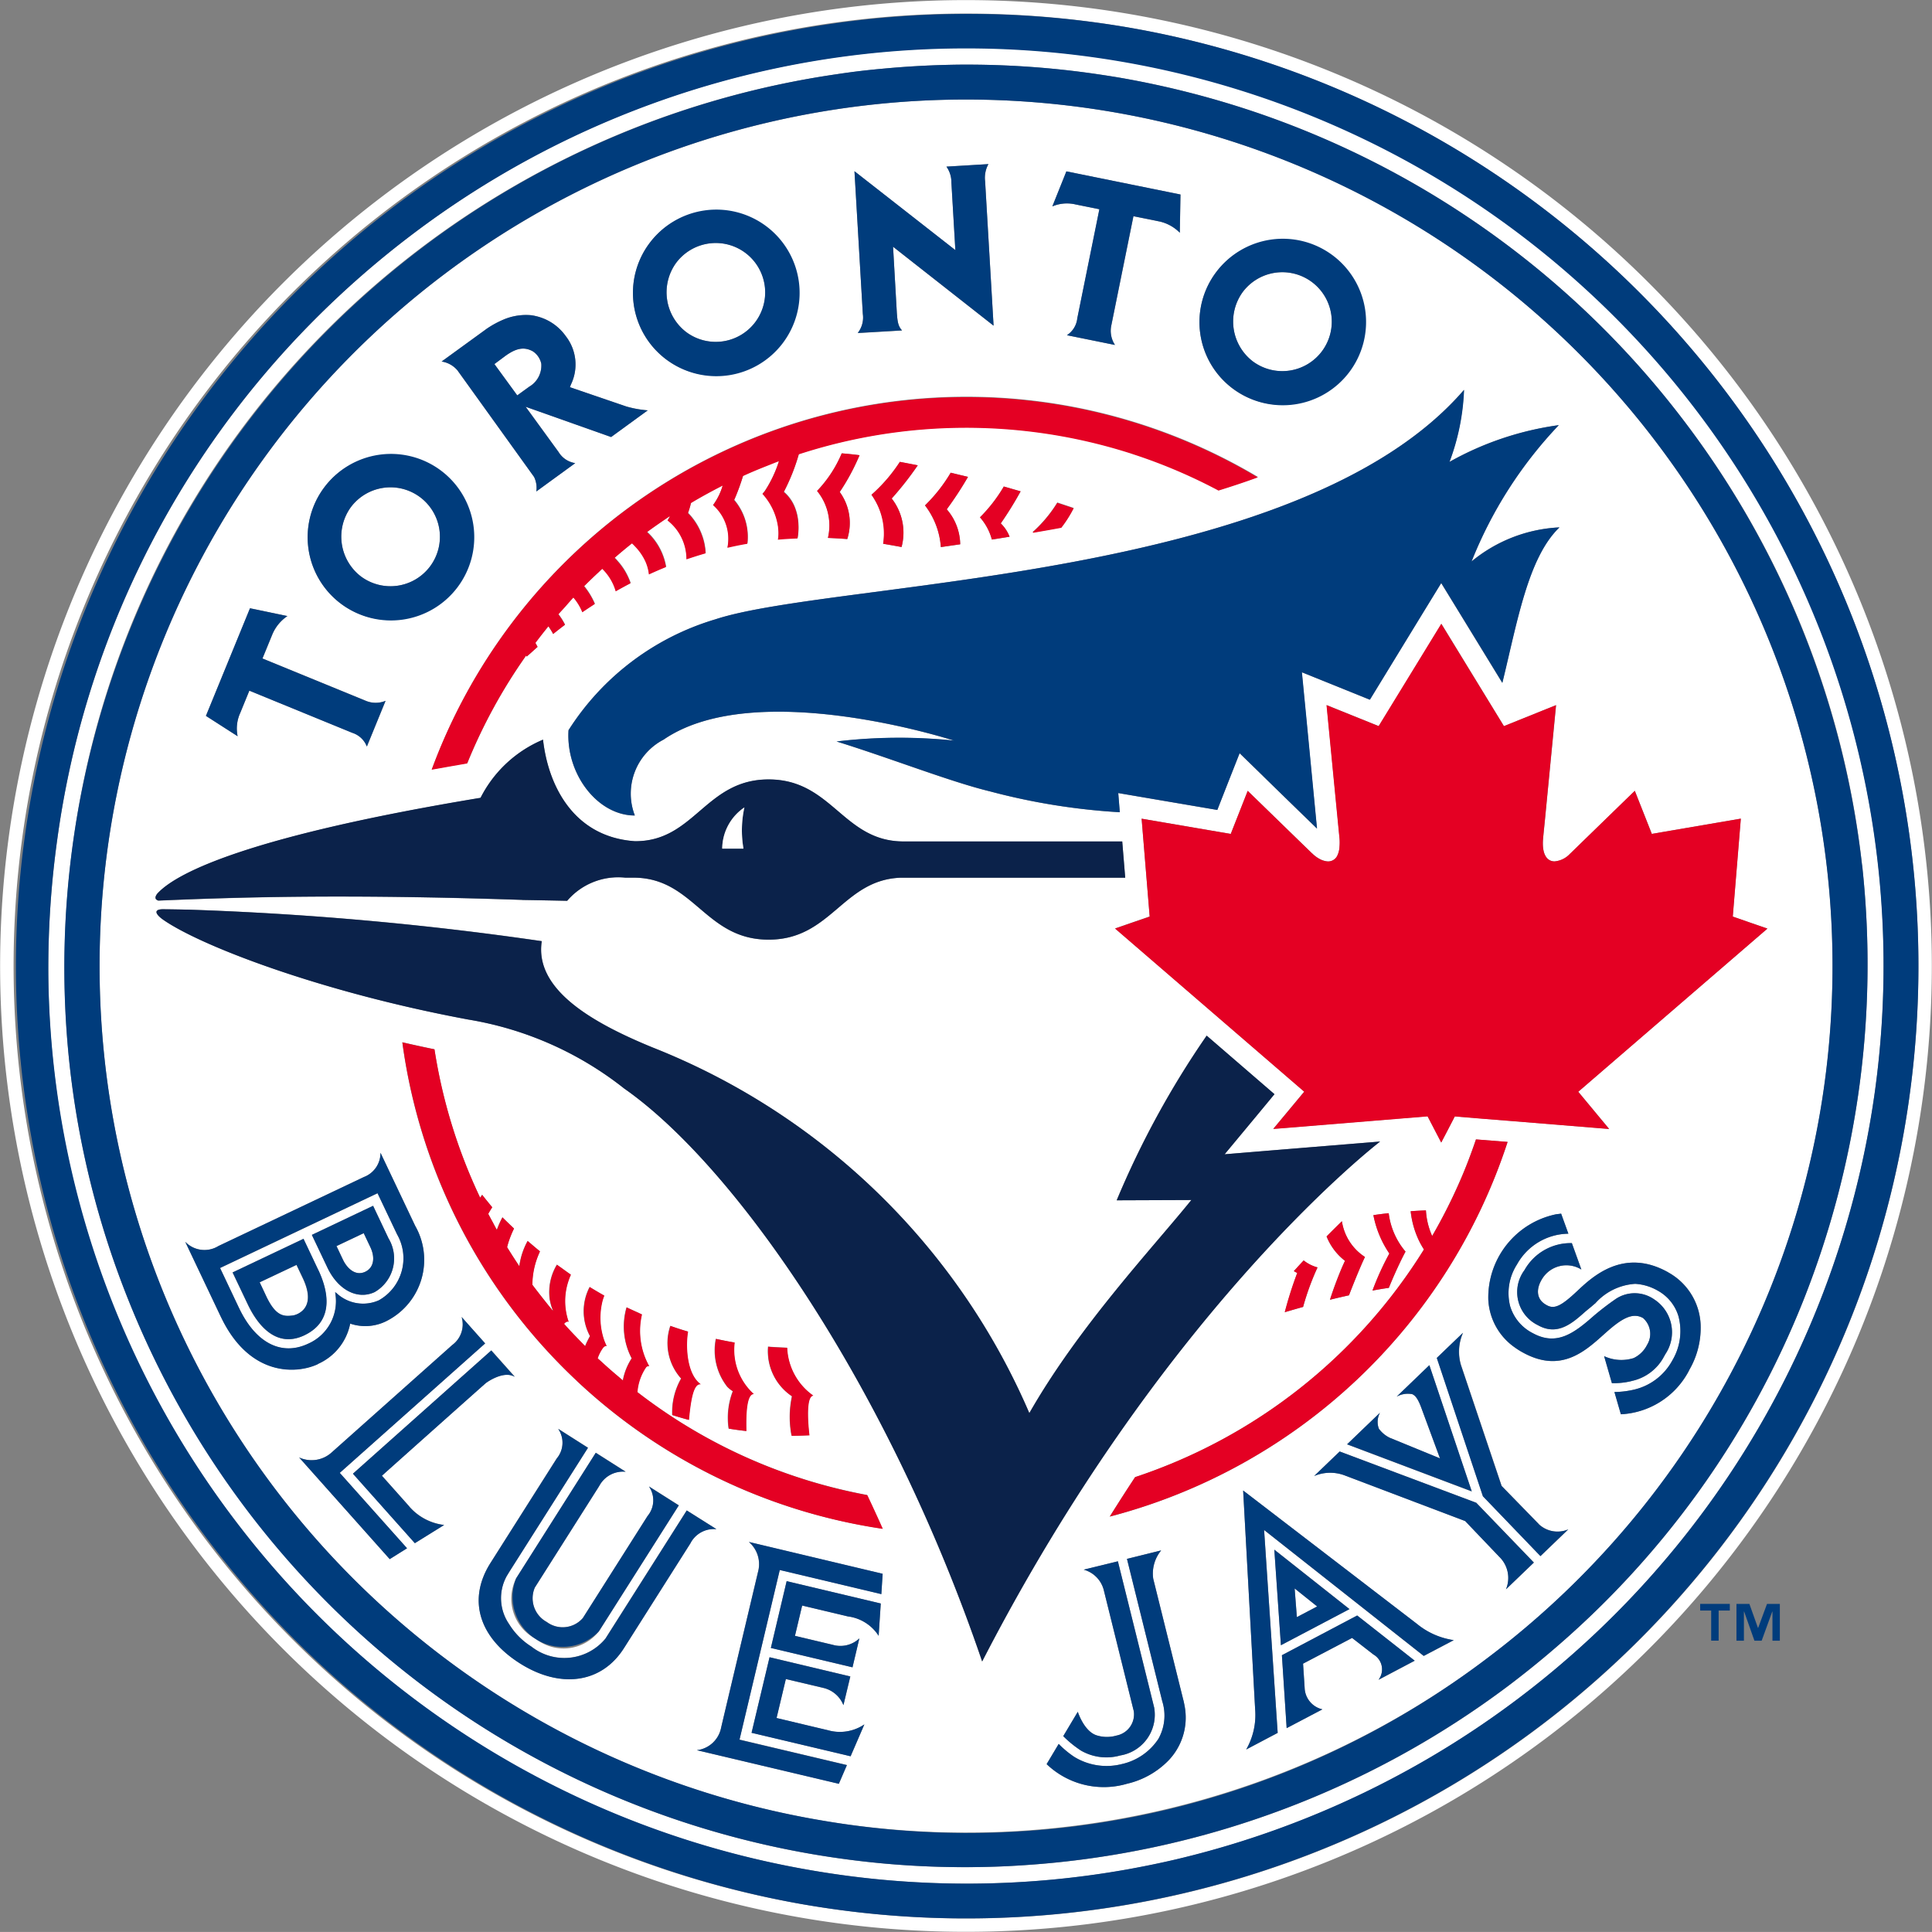
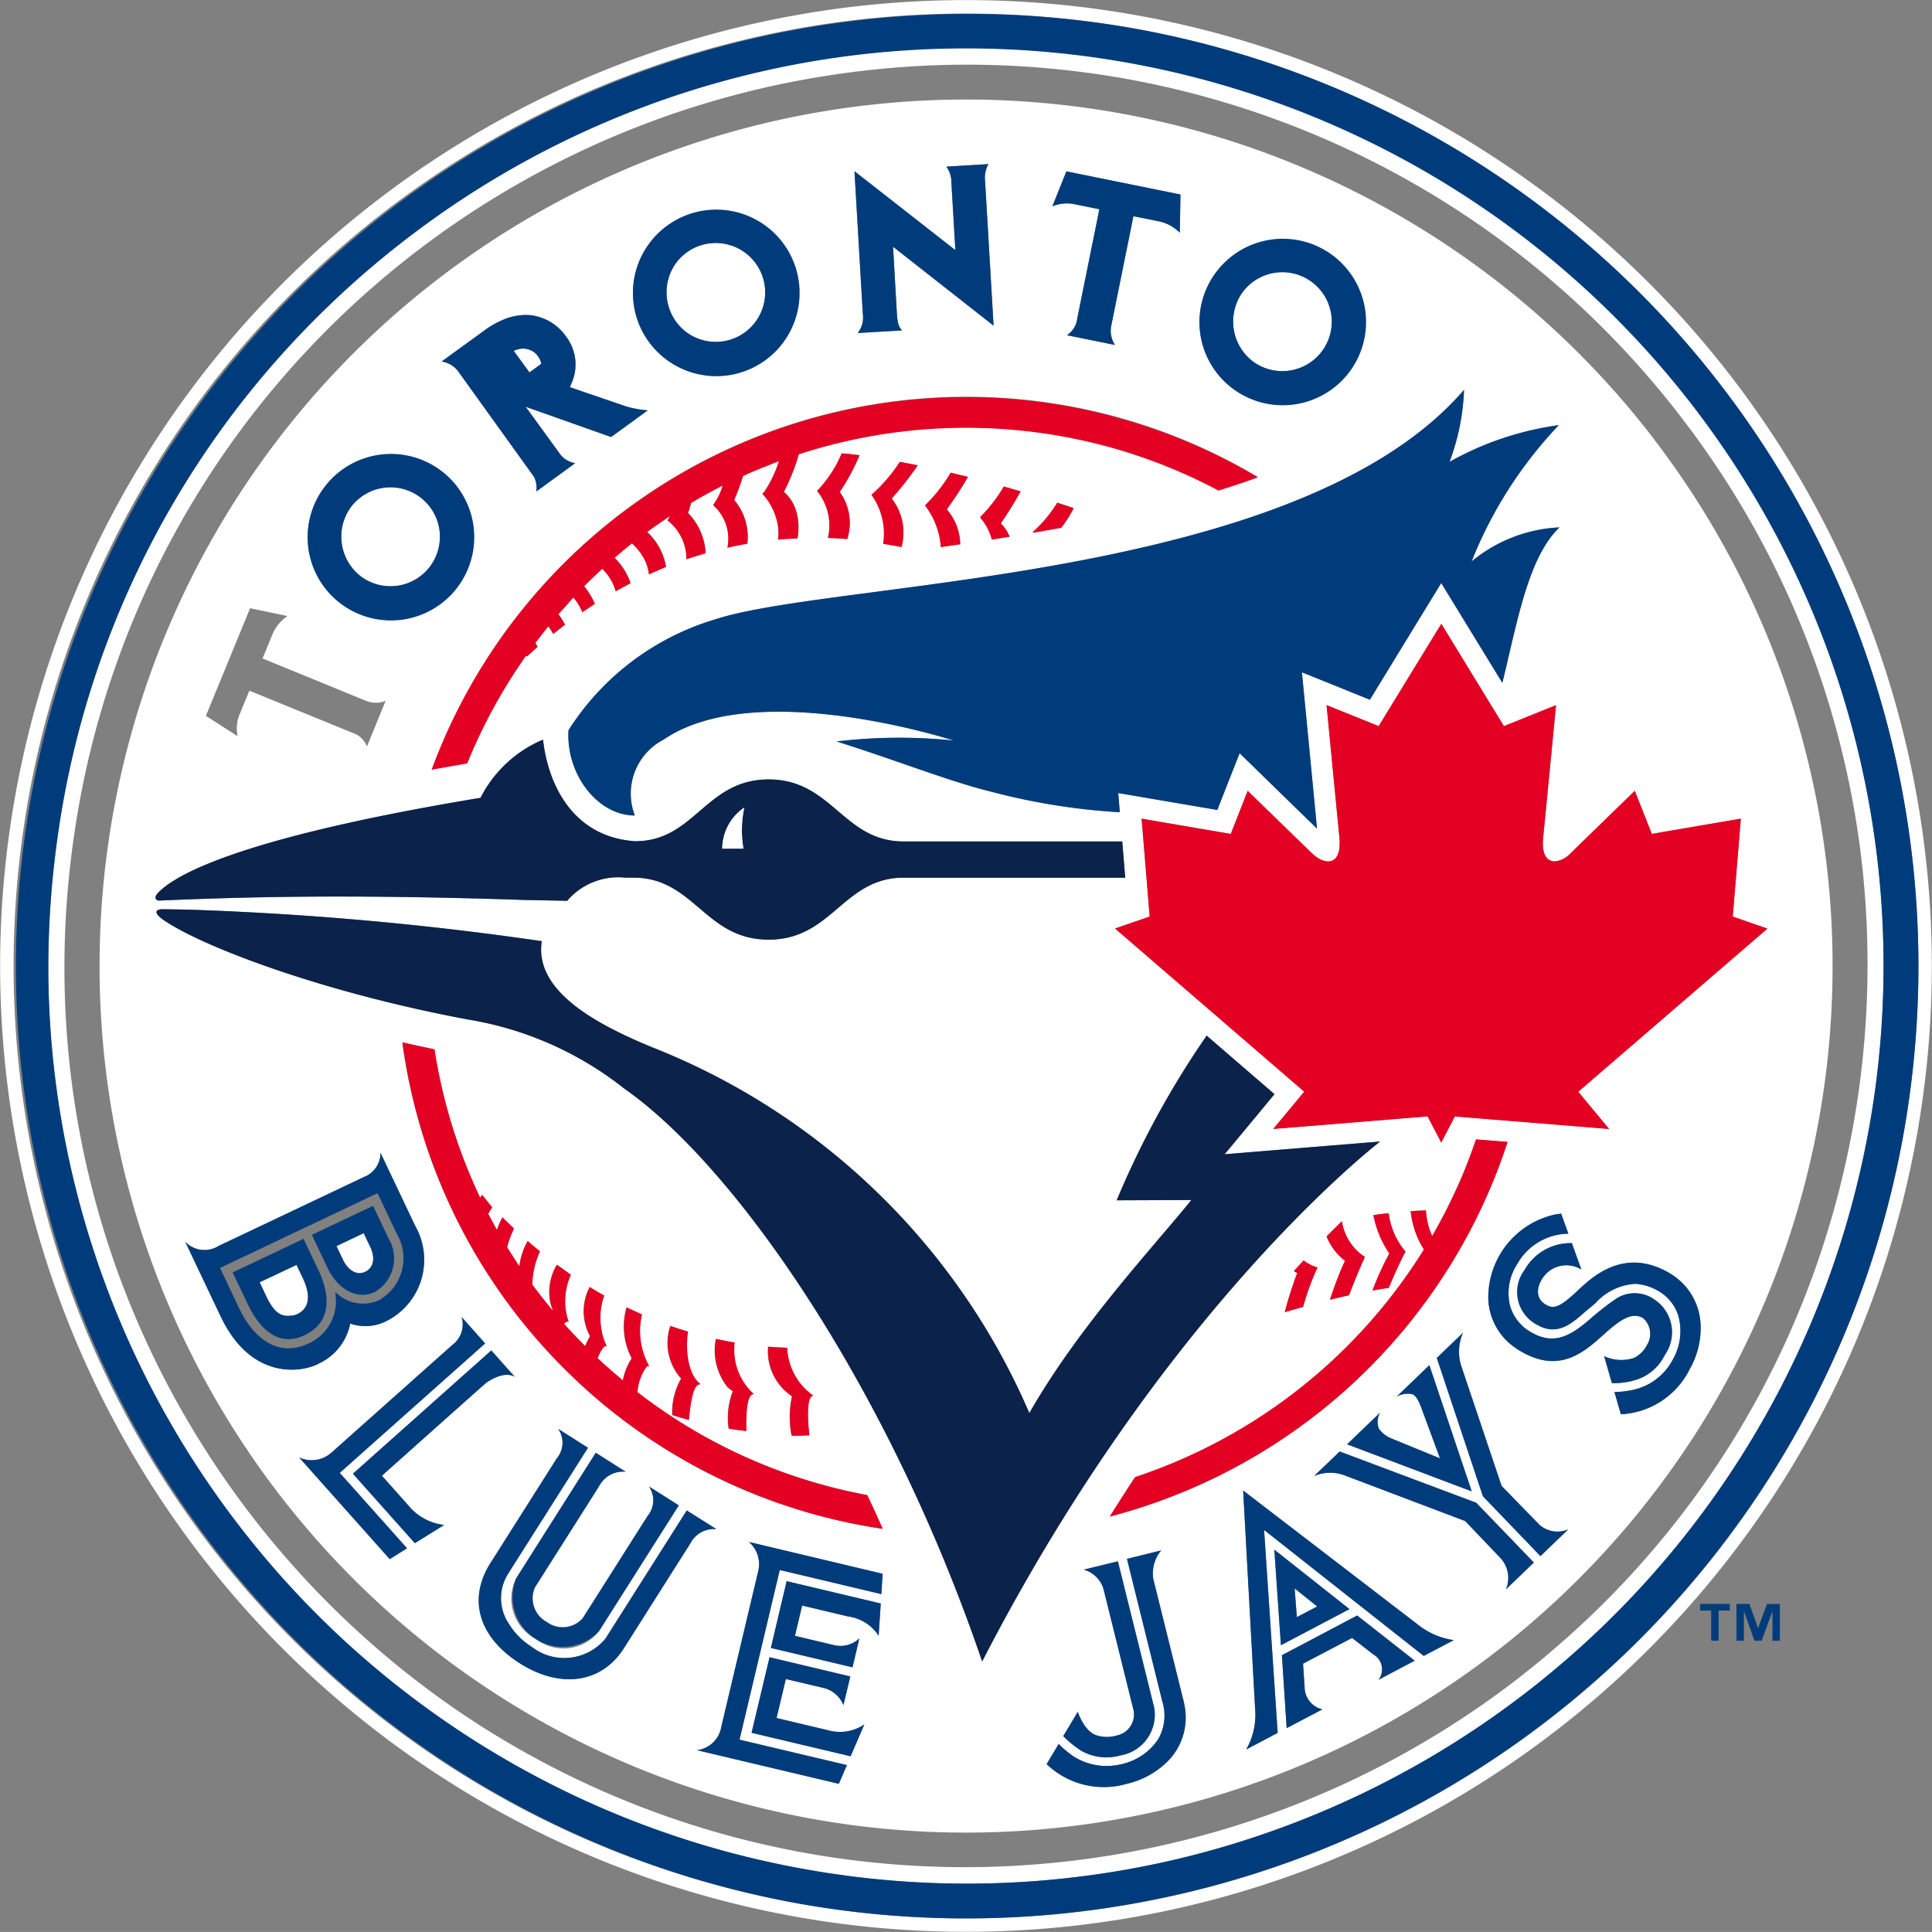
<svg xmlns="http://www.w3.org/2000/svg" width="93.013" height="93.01" viewBox="0 0 93.013 93.01">
  <rect x="0" y="0" width="93.013" height="93.01" fill="#808080" stroke="none" />
  <defs>
    <clipPath id="clip-path">
      <rect id="Rectangle_670" data-name="Rectangle 670" width="93.013" height="93.009" fill="none" />
    </clipPath>
  </defs>
  <g id="Group_829" data-name="Group 829" transform="translate(0 -0.003)">
    <g id="Group_828" data-name="Group 828" transform="translate(0 0.003)" clip-path="url(#clip-path)">
      <path id="Path_2678" data-name="Path 2678" d="M83.62,18.492A46.5,46.5,0,1,0,38.574,92.324h0A46.5,46.5,0,0,0,83.62,18.492m8.3,34.356a45.821,45.821,0,0,1-53.23,38.838h-.005A45.852,45.852,0,1,1,91.918,52.848" transform="translate(0 -0.001)" fill="#fff" />
      <path id="Path_2679" data-name="Path 2679" d="M132.261,33.3a2.382,2.382,0,1,0-.495-3.331,2.414,2.414,0,0,0,.495,3.331" transform="translate(-71.944 -15.898)" fill="#fff" />
      <path id="Path_2680" data-name="Path 2680" d="M37.292,56.206a2.381,2.381,0,1,0-.494-3.331,2.413,2.413,0,0,0,.494,3.331" transform="translate(-19.912 -28.451)" fill="#fff" />
      <path id="Path_2681" data-name="Path 2681" d="M71.938,30.186a2.38,2.38,0,1,0-.494-3.329,2.406,2.406,0,0,0,.494,3.329" transform="translate(-38.894 -14.197)" fill="#fff" />
      <path id="Path_2682" data-name="Path 2682" d="M37.217,133.174c.418-.2.485-.684.245-1.187l-.319-.671-1.311.622.318.669c.153.327.553.811,1.067.567" transform="translate(-19.632 -71.949)" fill="#fff" />
      <path id="Path_2683" data-name="Path 2683" d="M137.867,169.152l.108,1.381.977-.514Z" transform="translate(-75.537 -92.679)" fill="#fff" />
      <path id="Path_2684" data-name="Path 2684" d="M85.593,27.155c-.681-.91-1.4-1.784-2.149-2.623-.013-.014-.03-.032-.052-.058A41.718,41.718,0,1,0,45.181,93.4l0,0A41.716,41.716,0,0,0,85.593,27.155m-9.323-2.6a11.046,11.046,0,0,1-.7,3.467,14.889,14.889,0,0,1,5.263-1.769,20.522,20.522,0,0,0-4.2,6.562,7.188,7.188,0,0,1,4.233-1.641c-1.51,1.443-2.029,4.551-2.75,7.487l-2.068-3.381-.874-1.425-.873,1.425-2.561,4.193-1.708-.693-1.567-.63.163,1.68c.007.047.408,4.206.567,5.845-.9-.872-2.605-2.532-2.624-2.553l-1.1-1.074-.565,1.432-.509,1.3-3.47-.592-1.3-.222.076.924a31.343,31.343,0,0,1-6.257-1.006c-1.913-.463-4.735-1.578-7.376-2.4a25.627,25.627,0,0,1,5.648-.041s-9.53-3.1-13.975-.049a2.931,2.931,0,0,0-1.386,3.656c-1.8,0-3.325-2.006-3.193-4.108a12.655,12.655,0,0,1,7.07-5.339C46,33.71,68.282,33.828,76.27,24.556M32.991,35.864c-.192.145-.382.292-.568.442a2.312,2.312,0,0,0-.129-.222c-.032-.05-.063-.1-.1-.149-.213.263-.424.53-.626.8.024.039.043.08.067.121.012.023.027.045.038.071-.129.113-.255.23-.382.343-.047.042-.1.083-.141.123a.3.3,0,0,1-.018-.029c0-.008-.006-.013-.008-.019a25.875,25.875,0,0,0-2.83,5.176c-.584.1-1.15.2-1.707.3a27.427,27.427,0,0,1,39.77-14.073c-.617.225-1.247.434-1.89.634a25.739,25.739,0,0,0-4.115-1.75c-.044-.014-.088-.03-.134-.044l-.072-.024a26.059,26.059,0,0,0-15.887.072v0h0a9.561,9.561,0,0,1-.723,1.819v0a1.876,1.876,0,0,1,.533.752,2.4,2.4,0,0,1,.16.685,2.9,2.9,0,0,1-.033.793c-.028,0-.056,0-.085,0-.288.012-.573.031-.856.057a1.823,1.823,0,0,0,.008-.557v0c0-.014,0-.026,0-.037a2.971,2.971,0,0,0-.754-1.607,1.29,1.29,0,0,0,.107-.124,5.692,5.692,0,0,0,.687-1.449c-.144.051-.285.11-.43.166-.435.17-.87.352-1.3.546a10.334,10.334,0,0,1-.381,1.052.449.449,0,0,1-.023.055c-.009.016-.017.037-.026.053a2.745,2.745,0,0,1,.637,2.1c-.321.053-.639.119-.953.191l0-.015.007-.035a2.164,2.164,0,0,0-.7-2,2.978,2.978,0,0,0,.463-.939h0c-.517.263-1.028.542-1.527.84-.012.045-.025.087-.034.127a3.4,3.4,0,0,1-.114.36l0,0h0a2.114,2.114,0,0,1,.167.184,2.955,2.955,0,0,1,.5.865,2.869,2.869,0,0,1,.181.885c-.309.09-.617.184-.919.289a2.362,2.362,0,0,0-.911-1.874,1.105,1.105,0,0,0,.118-.207c-.192.127-.383.258-.571.389s-.359.252-.535.381l0,0a2.971,2.971,0,0,1,.857,1.415c.023.089.045.18.059.268-.012,0-.023.009-.034.014q-.381.154-.756.326l-.031.014c0-.032-.009-.063-.014-.1a2.085,2.085,0,0,0-.19-.6,2.585,2.585,0,0,0-.375-.547,3.175,3.175,0,0,0-.235-.244c-.286.224-.564.456-.843.7.065.062.123.132.183.2a3.078,3.078,0,0,1,.31.426,3.219,3.219,0,0,1,.276.591c-.24.129-.48.258-.713.389a2.448,2.448,0,0,0-.647-1.081c-.062.057-.119.11-.178.166-.235.219-.468.444-.7.675.052.063.1.129.152.2a3.566,3.566,0,0,1,.363.651c-.034.023-.066.046-.1.065-.167.112-.335.221-.5.334a2.652,2.652,0,0,0-.432-.71s0,0,0,0,0,0-.005,0c-.136.148-.269.3-.4.452-.107.122-.219.236-.321.36a2.951,2.951,0,0,1,.317.5m24.49-5.607a5.856,5.856,0,0,1-.594.937c-.452.085-.9.163-1.353.241a.218.218,0,0,1-.021-.032c.1-.081.2-.179.307-.289a6.533,6.533,0,0,0,.873-1.119c.265.088.531.175.788.263M54.4,31.624c-.286.048-.568.094-.853.136a2.657,2.657,0,0,0-.573-1.068,7.274,7.274,0,0,0,1.147-1.485c.272.077.544.157.809.233a16.728,16.728,0,0,1-.955,1.543,1.825,1.825,0,0,1,.425.641m-2.379.365-.932.135a3.707,3.707,0,0,0-.763-2.006,7.634,7.634,0,0,0,1.239-1.576l.83.2a17.039,17.039,0,0,1-1.022,1.562,2.62,2.62,0,0,1,.647,1.683M49.2,32.12c-.3-.054-.592-.105-.887-.157a2.983,2.983,0,0,0-.354-2.025,3.037,3.037,0,0,0-.208-.332,7.706,7.706,0,0,0,1.364-1.583c.287.054.576.112.863.169a15.562,15.562,0,0,1-1.254,1.594A2.668,2.668,0,0,1,49.2,32.12m-2.615-.383c-.317-.024-.624-.042-.93-.055a2.63,2.63,0,0,0-.523-2.262,5.941,5.941,0,0,0,1.187-1.81c.282.023.568.053.857.09a10.4,10.4,0,0,1-.953,1.771,2.533,2.533,0,0,1,.362,2.265M64.337,18.9a3.977,3.977,0,1,1,.8,5.591,4,4,0,0,1-.8-5.591m-7.2-4.864,5.491,1.114-.032,1.841a1.964,1.964,0,0,0-.982-.543l-1.251-.252L59.3,21.443a1.237,1.237,0,0,0,.175.95l-2.313-.468a1.108,1.108,0,0,0,.5-.816l1.063-5.25-1.13-.228a1.808,1.808,0,0,0-1.134.09Zm-5.537.534a1.294,1.294,0,0,0-.239-.762l2.02-.12a1.358,1.358,0,0,0-.159.82l.407,6.959-4.84-3.8.179,3.137,0,.013c.033.426.052.669.255.882l-2.136.123a1.2,1.2,0,0,0,.246-.924l-.4-6.864,4.856,3.8ZM37.062,17.494a3.978,3.978,0,1,1,.8,5.59,4,4,0,0,1-.8-5.59m-7.9,4.164.024-.018a4.567,4.567,0,0,1,.872-.48,2.747,2.747,0,0,1,1.3-.2,2.526,2.526,0,0,1,.762.229l.045.023a2.445,2.445,0,0,1,.864.752,2.215,2.215,0,0,1,.255,2.33l-.052.132,2.711.924a5.258,5.258,0,0,0,1.037.189l-1.763,1.284L31.1,25.364l1.588,2.183a1.131,1.131,0,0,0,.8.532l-1.875,1.363a1.2,1.2,0,0,0-.107-.7L27.84,23.649a1.232,1.232,0,0,0-.788-.46Zm-7.762,7.6a3.979,3.979,0,1,1,.807,5.59,4,4,0,0,1-.807-5.59m-3.565,5.809,1.8.376a2,2,0,0,0-.718.864l-.483,1.178,4.959,2.031a1.23,1.23,0,0,0,.967.007l-.9,2.2a1.112,1.112,0,0,0-.7-.659L17.8,39.036,17.361,40.1a1.807,1.807,0,0,0-.127,1.128l-1.527-.98Zm-4.471,13.75c.978-1.083,4.7-2.819,15.567-4.618a5.959,5.959,0,0,1,3.007-2.8c.238,2.146,1.427,4.68,4.423,4.888h.029c2.841,0,3.374-2.974,6.407-2.974,3.065,0,3.581,2.986,6.5,2.986H59.82l.145,1.743H49.449l-.277,0c-2.806.088-3.356,2.983-6.376,2.983-3.047,0-3.577-2.945-6.445-2.985H35.9a3.231,3.231,0,0,0-2.8,1.114c-.7-.014-1.418-.028-2.15-.041-8.861-.3-13.923-.118-17.533.034-.139-.043-.2-.135-.056-.329m3.063,20.357-1.712-3.611a1.28,1.28,0,0,0,1.6.208l7-3.322a1.237,1.237,0,0,0,.8-1.169l1.67,3.518a3.3,3.3,0,0,1-1.3,4.542v0h0a2.263,2.263,0,0,1-1.828.166A2.687,2.687,0,0,1,21.1,71.451h0v0c-1.018.479-3.291.622-4.673-2.28m8.964,11.151-.835.523-4.361-4.894a1.437,1.437,0,0,0,1.57-.245c.6-.535,5.733-5.106,5.745-5.12.036-.032.058-.048.058-.05a1.234,1.234,0,0,0,.45-1.347l1.132,1.272-7,6.232,3.236,3.631Zm.382-.249,0,0-2.98-3.345,6.66-5.934.005.007,1.128,1.266c-.544-.332-1.391.295-1.391.295s-.028.023-.04.036a.005.005,0,0,0-.005,0c-.611.539-4.3,3.831-4.968,4.427L25.49,78.3l.033.037a2.635,2.635,0,0,0,1.656.862Zm13.265,0-3.206,5.058c-1.1,1.727-3.108,1.944-5.027.717-1.962-1.255-2.5-3.062-1.409-4.8,0,0,3.2-5.056,3.206-5.058a1.175,1.175,0,0,0,.065-1.422l1.434.913-3.774,5.95c-.1.17-.136.221-.136.221a2.2,2.2,0,0,0,.1,2.3c.009.016.019.027.028.044a3.343,3.343,0,0,0,1.056,1.056,2.566,2.566,0,0,0,3.566-.382s.09-.14.142-.226l3.773-5.945,1.428.9a1.264,1.264,0,0,0-1.25.669m-6.917,3.8a1.284,1.284,0,0,0,1.74-.189l3.118-4.915a1.172,1.172,0,0,0,.065-1.42l1.436.91-3.843,6.061a2.164,2.164,0,0,1-3.043.371,2.177,2.177,0,0,1-.944-2.919l3.833-6.045,1.439.913a1.29,1.29,0,0,0-1.26.662s-.018.032-.057.094c-.011.018-2.707,4.271-3.057,4.82a1.3,1.3,0,0,0,.574,1.658m14.63,6.467-4.769-1.13.866-3.638,3.889.925L46.4,87.879a1.376,1.376,0,0,0-1-.837l-.025-.007-1.749-.415L43.179,88.5s2.474.588,2.495.592A2.087,2.087,0,0,0,47.41,88.8Zm1.345-5.8a2.075,2.075,0,0,0-1.483-.936l-2.2-.521-.345,1.459,1.824.433a1.318,1.318,0,0,0,1.275-.311l-.329,1.394-3.929-.934.761-3.214L48.2,82.985Zm.13-2.011-4.89-1.162-1.938,8.169,5.17,1.224-.388.9h0L39.34,90.046A1.351,1.351,0,0,0,40.5,89c.012-.046-.005.019,1.8-7.6a1.408,1.408,0,0,0-.455-1.378l6.436,1.531ZM33.575,72.274a27.3,27.3,0,0,1-8.414-16.313c.506.117,1.023.23,1.546.337a25.9,25.9,0,0,0,2.2,7.145c.016-.028.035-.052.054-.08s.029-.042.043-.06c.156.2.319.4.483.6-.064.1-.13.2-.192.316.072.141.148.277.222.414.064.118.124.24.192.356.014-.039.031-.076.045-.113a4.537,4.537,0,0,1,.226-.489c.181.182.368.36.556.538a4.905,4.905,0,0,0-.219.519c-.042.122-.083.25-.114.38.188.307.387.614.59.919a3.427,3.427,0,0,1,.4-1.218c.2.169.391.336.592.5-.037.078-.071.165-.107.253a3.805,3.805,0,0,0-.26,1.354c.1.137.2.27.306.4.221.283.443.565.675.844a.072.072,0,0,0,.008-.012l0,0v0a2.279,2.279,0,0,1-.16-.586,2.571,2.571,0,0,1,.353-1.61c.071.055.148.106.222.16.15.108.3.214.447.321a2.857,2.857,0,0,0-.114.292,3.036,3.036,0,0,0,.007,1.978.142.142,0,0,0-.053-.013.235.235,0,0,0-.118.058c-.016.017-.033.03-.05.05.162.185.328.365.5.542s.343.357.517.533c.034-.087.071-.17.109-.244l.025-.05c.034-.065.069-.129.1-.189a2.517,2.517,0,0,1-.016-2.363c.228.142.463.277.7.413a2.322,2.322,0,0,0-.119.4,3.324,3.324,0,0,0,.057,1.57,2.414,2.414,0,0,0,.179.459.1.1,0,0,0-.054-.005l-.038.019a.048.048,0,0,1-.014.005.21.21,0,0,0-.025.023c-.011.011-.022.016-.031.027a1.849,1.849,0,0,0-.271.519l.009.009c0,.005,0,.005.005.007l.157.139c.26.244.526.477.795.7l.249.212a2.939,2.939,0,0,1,.425-1.063,3.3,3.3,0,0,1-.246-2.455c.184.089.373.175.561.258.057.028.116.057.175.083a3.479,3.479,0,0,0,.349,2.49.161.161,0,0,0-.145.048,2.43,2.43,0,0,0-.423,1.2,25.762,25.762,0,0,0,11.06,4.954q.386.819.746,1.623a27.28,27.28,0,0,1-14.715-7.11m5.96.157c-.322-.051-.472.622-.571,1.715-.269-.071-.535-.15-.8-.235a3.269,3.269,0,0,1,.428-1.755,2.56,2.56,0,0,1-.518-2.536c.276.1.561.191.846.274-.114.643-.086,2.031.614,2.538m2.554.473c-.321-.011-.385.837-.359,1.778-.286-.032-.57-.069-.849-.116a3.561,3.561,0,0,1,.2-1.8,1.41,1.41,0,0,1-.264-.21,2.84,2.84,0,0,1-.552-2.308c.295.064.593.123.9.175a2.868,2.868,0,0,0,.924,2.483m2.676,1.976c-.287.016-.571.021-.853.025a4.7,4.7,0,0,1,.018-1.9,2.606,2.606,0,0,1-1.15-2.388c.3.023.608.039.915.051a2.952,2.952,0,0,0,1.251,2.3c-.311.034-.28,1.079-.181,1.909M35.847,58.188a16.391,16.391,0,0,0-7.509-3.322c-7.175-1.337-13.027-3.6-14.751-4.851-.4-.314-.306-.461.059-.459.381.005.8.014,1.25.023a152.369,152.369,0,0,1,16.979,1.515c-.358,2.324,2.414,3.921,5.347,5.123a32.889,32.889,0,0,1,18.127,17.6c2.393-4.189,5.955-7.973,7.8-10.259l-3.594.014a43.242,43.242,0,0,1,4.332-7.928l3.265,2.819-.846,1.02-1.556,1.874,2.425-.2,5.058-.413c-.774.6-10.653,8.515-19.156,25.029C48.594,72.606,41.241,61.961,35.847,58.188M73.972,65.2a4.366,4.366,0,0,1-.265-1.1c.247-.018.491-.032.735-.039a3.488,3.488,0,0,0,.3,1.231,25.392,25.392,0,0,0,1.289-2.541c.309-.694.579-1.4.819-2.109l1.523.122A27.438,27.438,0,0,1,59.219,78.8q.614-.98,1.222-1.9A26,26,0,0,0,74.347,65.938a3.833,3.833,0,0,1-.374-.74M72.178,74.57a1.424,1.424,0,0,0,.526.436L75.12,76l-.907-2.462c-.2-.529-.346-.586-.426-.63a1.112,1.112,0,0,0-.754.122l1.576-1.515,2.039,6.074-6-2.266.033-.03,1.551-1.492a.92.92,0,0,0-.053.775m-13.233,7.81a1.371,1.371,0,0,0-.978-1.028l1.646-.406s1.743,7.023,1.745,7.036a1.985,1.985,0,0,1-1.63,2.312,2.449,2.449,0,0,1-1.883-.23,5.255,5.255,0,0,1-.862-.7l.7-1.173s.29.924.89,1.128a1.642,1.642,0,0,0,.971.018,1.041,1.041,0,0,0,.837-1.171Zm9.137-15.4c.16-.18.32-.353.475-.517a1.862,1.862,0,0,0,.667.335,12.413,12.413,0,0,0-.694,1.9c-.3.083-.593.168-.881.254a18.185,18.185,0,0,1,.6-1.889c-.057-.028-.109-.058-.164-.087m1.575-1.671c.263-.265.509-.51.735-.731A2.49,2.49,0,0,0,71.507,66.3c-.2.421-.51,1.176-.77,1.846-.3.066-.611.139-.916.215.15-.475.36-1.042.546-1.483.063-.146.122-.279.176-.392a2.784,2.784,0,0,1-.885-1.176m3,2.476c-.263.039-.523.081-.786.131a13.392,13.392,0,0,1,.811-1.782,4.981,4.981,0,0,1-.769-1.849c.247-.037.491-.069.736-.092a3.534,3.534,0,0,0,.811,1.845c-.254.475-.562,1.148-.8,1.747M62.04,90.547a4.067,4.067,0,0,1-1.987,1.113,3.976,3.976,0,0,1-3.871-.945l.581-.973a4.583,4.583,0,0,0,.747.623,2.98,2.98,0,0,0,2.3.346A2.851,2.851,0,0,0,61.564,89.5a2.294,2.294,0,0,0,.187-1.808l-1.7-6.857,1.646-.408a1.752,1.752,0,0,0-.382,1.365l1.448,5.833c.023.078.075.362.078.383a2.985,2.985,0,0,1-.8,2.539m11.827-4.789-1.706.9a.823.823,0,0,0-.247-1.218l-1.028-.8-2.358,1.24.08,1.236a1.106,1.106,0,0,0,.851.964l-1.692.888-.028.016-.23-3.511,3.624-1.909L73.9,85.74Zm-6.405-.769-.316-4.6,3.617,2.86Zm6.875.521-7.684-6.064.653,9.768-1.517.8a3.316,3.316,0,0,0,.431-1.943l-.577-10.525,8.378,6.432a3.586,3.586,0,0,0,1.764.774ZM78.3,82.3a1.414,1.414,0,0,0-.321-1.567l-1.642-1.72-5.764-2.185a1.989,1.989,0,0,0-1.508.018l1.229-1.182,6.577,2.469,2.773,2.877Zm1.669-1.607-.007.007-2.769-2.88-2.22-6.66,1.261-1.211a2.252,2.252,0,0,0-.1,1.552l1.957,5.821,1.8,1.847a1.316,1.316,0,0,0,1.413.244Zm3.428-8.318-.374-1.3.014.007a1.973,1.973,0,0,0,1.41.086,1.406,1.406,0,0,0,.646-.639,1.006,1.006,0,0,0-.2-1.291c-.51-.288-1.052.048-1.814.731L83,70.036c-.931.837-2.095,1.879-3.929.844a3.9,3.9,0,0,1-.355-.226,2.975,2.975,0,0,1-1.271-2.3,4.09,4.09,0,0,1,3.267-4.107l.242-.031h0v.009l.346.957h-.007a2.865,2.865,0,0,0-2.467,1.48,2.555,2.555,0,0,0-.33,2.008,2.154,2.154,0,0,0,1.09,1.3c1.141.623,1.969.021,2.934-.832a13.419,13.419,0,0,1,1.074-.823,1.637,1.637,0,0,1,1.836.028,1.89,1.89,0,0,1,.537,2.64l-.018.032c-.01.019-.023.044-.038.069a2.3,2.3,0,0,1-1.568,1.189,3.546,3.546,0,0,1-.939.1Zm3.732-.645s-.023.051-.074.142a3.919,3.919,0,0,1-3.219,2h-.005l-.309-1.07h.007a4.493,4.493,0,0,0,.95-.118,2.829,2.829,0,0,0,1.828-1.4,2.779,2.779,0,0,0,.3-2.119,2.088,2.088,0,0,0-.984-1.234,2.484,2.484,0,0,0-1.1-.337,2.8,2.8,0,0,0-1.923.936c-.053.046-.108.089-.157.134l-.286.235-.032.025c-.627.563-1.339,1.2-2.293.659a1.773,1.773,0,0,1-.642-2.649,2.545,2.545,0,0,1,2.267-1.3h.014l.458,1.27-.019-.01a1.371,1.371,0,0,0-1.856.44c-.316.494-.281.955.092,1.215a1.082,1.082,0,0,0,.171.1c.334.157.667-.009,1.378-.676l.032-.03c.727-.685,2.239-2.114,4.39-.9a3.014,3.014,0,0,1,1.552,2.5,4.029,4.029,0,0,1-.54,2.184M81.778,58.342l1.487,1.793-4.587-.374-1.508-.122-1.336-.109-.445.856-.21.4-.653-1.261-6.91.565-.523.041,1.491-1.793-9.107-7.855.71-.247.957-.329L60.757,45.2l4.29.731.816-2.072s2.594,2.524,3.091,3A.243.243,0,0,1,69,46.9a1.544,1.544,0,0,0,.318.231,1.032,1.032,0,0,0,.283.108.824.824,0,0,0,.131.016.486.486,0,0,0,.438-.26,1.163,1.163,0,0,0,.117-.452,2.455,2.455,0,0,0,0-.4c-.074-.743-.622-6.4-.622-6.414l2.508,1.012,1.007-1.64,2.01-3.286L78.2,40.743l2.511-1.012c0,.011-.378,3.887-.548,5.644-.037.368-.064.642-.078.77-.06.684.134,1.021.424,1.093a.448.448,0,0,0,.131.016,1.149,1.149,0,0,0,.731-.355.434.434,0,0,1,.041-.039l3.09-3,.818,2.072L89.6,45.2l-.387,4.713.834.286.837.29Z" transform="translate(-5.794 -5.785)" fill="#fff" />
      <path id="Path_2685" data-name="Path 2685" d="M29.415,134.7l-1.774.839.3.629c.484,1.049.889,1.019,1.314.968a.931.931,0,0,0,.456-.237c.271-.261.4-.735,0-1.573Z" transform="translate(-15.144 -73.801)" fill="#fff" />
      <path id="Path_2686" data-name="Path 2686" d="M54.314,38.96a1.181,1.181,0,0,0,.585-1.109.957.957,0,0,0-.407-.594c-.408-.228-.794-.164-1.324.219l-.528.388,1.1,1.51Z" transform="translate(-28.842 -20.342)" fill="#fff" />
      <path id="Path_2687" data-name="Path 2687" d="M93.074,55.439a44.153,44.153,0,0,0-70.36-41.367,44.864,44.864,0,0,0-4.827,4.218A43.834,43.834,0,0,0,5.58,43.214a44.952,44.952,0,0,0-.433,6.552,43.807,43.807,0,0,0,8.926,26.171A44,44,0,0,0,41.789,92.85h0A44.026,44.026,0,0,0,57.235,92.8c.726-.134,1.455-.283,2.179-.452a44.238,44.238,0,0,0,33.66-36.906M77.438,82.383q-.956.813-1.967,1.577a43.541,43.541,0,0,1-23.306,8.657c-.473.032-.945.057-1.418.072a43.061,43.061,0,0,1-5.5-.163q-1.666-.153-3.323-.439l0,0a43.31,43.31,0,0,1-13.67-4.811,42.636,42.636,0,0,1-4.071-2.563A43.723,43.723,0,0,1,9.027,65.472,43,43,0,0,1,6.164,54a43.706,43.706,0,0,1,.184-10.683A43.116,43.116,0,0,1,15.193,22.5,43.461,43.461,0,0,1,43.126,6.393c.213-.032.427-.062.64-.09q.776-.1,1.559-.175,1.815-.17,3.643-.191a43.471,43.471,0,0,1,6.659.452c.369.055.74.111,1.105.175A43.377,43.377,0,0,1,83.963,23.179a43.106,43.106,0,0,1,8.5,21.247c.01.076.021.152.026.222,0,0,0,.005,0,.009a43.879,43.879,0,0,1-2.855,20.786,42.971,42.971,0,0,1-12.2,16.94" transform="translate(-2.82 -2.822)" fill="#fff" />
      <path id="Path_2688" data-name="Path 2688" d="M55.116,2.109A45.853,45.853,0,0,0,39.469,92.47h0A45.852,45.852,0,0,0,55.116,2.109M91.039,53.4a44.246,44.246,0,0,1-33.66,36.906c-.724.17-1.452.318-2.181.452a43.94,43.94,0,0,1-15.44.055h0A44.207,44.207,0,0,1,3.112,47.727a44.943,44.943,0,0,1,.432-6.55A43.843,43.843,0,0,1,15.852,16.252a44.774,44.774,0,0,1,4.827-4.217A44.17,44.17,0,0,1,91.039,53.4" transform="translate(-0.785 -0.785)" fill="#003c7c" />
-       <path id="Path_2689" data-name="Path 2689" d="M90.573,66.394a43.871,43.871,0,0,0,2.855-20.786V45.6c-.007-.071-.018-.146-.03-.222A43.447,43.447,0,0,0,64.319,9.215a43.978,43.978,0,0,0-6.647-1.7c-.367-.061-.738-.12-1.105-.173a43.24,43.24,0,0,0-6.657-.456q-1.83.024-3.644.194c-.525.047-1.043.1-1.561.171-.213.03-.427.058-.64.092A43.459,43.459,0,0,0,7.1,54.954,42.918,42.918,0,0,0,9.967,66.426,43.343,43.343,0,0,0,42.86,93.036l0,0q1.655.283,3.322.442a43.325,43.325,0,0,0,5.5.162c.473-.016.943-.042,1.418-.074a43.526,43.526,0,0,0,23.306-8.657q1.01-.766,1.968-1.577a43,43,0,0,0,12.2-16.942M75.4,83.572a41.32,41.32,0,0,1-32.247,7.815l-.006,0a41.719,41.719,0,0,1-18.014-74.4,41.715,41.715,0,0,1,56.224,5.482c.024.028.041.044.051.058.749.84,1.469,1.715,2.153,2.623A41.71,41.71,0,0,1,75.4,83.572" transform="translate(-3.759 -3.774)" fill="#003c7c" />
      <path id="Path_2690" data-name="Path 2690" d="M54.163,127.833a2.447,2.447,0,0,1,.421-1.2.166.166,0,0,1,.146-.048,3.481,3.481,0,0,1-.35-2.49c-.059-.027-.117-.055-.175-.083-.188-.083-.376-.17-.561-.258a3.3,3.3,0,0,0,.245,2.455,2.937,2.937,0,0,0-.425,1.063c-.085-.071-.166-.142-.249-.212-.269-.226-.534-.459-.795-.7l-.157-.139s0,0-.005-.007l-.009-.009a1.86,1.86,0,0,1,.271-.519c.009-.01.02-.016.031-.027a.262.262,0,0,1,.026-.023.042.042,0,0,0,.014-.005l.038-.019a.1.1,0,0,1,.054.005,2.491,2.491,0,0,1-.178-.459,3.324,3.324,0,0,1-.057-1.57,2.149,2.149,0,0,1,.119-.4c-.239-.136-.473-.272-.7-.413a2.517,2.517,0,0,0,.016,2.363c-.036.06-.071.124-.1.189l-.025.05c-.038.074-.074.157-.109.244-.174-.177-.347-.354-.518-.533s-.335-.356-.5-.542c.016-.019.034-.033.05-.05a.239.239,0,0,1,.118-.058.142.142,0,0,1,.053.013,3.036,3.036,0,0,1-.007-1.978,2.807,2.807,0,0,1,.114-.291c-.152-.108-.3-.213-.447-.322-.074-.054-.152-.105-.222-.16a2.558,2.558,0,0,0-.354,1.61,2.278,2.278,0,0,0,.16.587v0l-.005,0-.008.012c-.231-.279-.454-.562-.675-.844-.1-.134-.206-.266-.305-.4a3.812,3.812,0,0,1,.26-1.355c.034-.088.071-.175.107-.252-.2-.164-.4-.332-.593-.5a3.455,3.455,0,0,0-.4,1.218c-.2-.3-.4-.611-.59-.918a3.711,3.711,0,0,1,.114-.38,5.039,5.039,0,0,1,.219-.519c-.188-.178-.375-.356-.556-.538a4.374,4.374,0,0,0-.226.489c-.014.037-.031.074-.045.113-.067-.117-.128-.238-.191-.357-.074-.137-.15-.273-.223-.414.062-.111.127-.219.192-.316-.164-.2-.327-.4-.485-.6a.527.527,0,0,0-.042.061.876.876,0,0,0-.054.079,25.842,25.842,0,0,1-2.2-7.145q-.787-.161-1.546-.337a27.4,27.4,0,0,0,23.13,23.423c-.238-.537-.488-1.077-.745-1.623a25.75,25.75,0,0,1-11.06-4.954" transform="translate(-23.471 -60.811)" fill="#e40023" />
      <path id="Path_2691" data-name="Path 2691" d="M52.8,51.909l0,0,0,0a2.531,2.531,0,0,1,.433.71c.164-.111.333-.223.5-.332.033-.023.067-.044.1-.065a3.564,3.564,0,0,0-.366-.652c-.048-.067-.1-.134-.152-.2.23-.23.461-.454.7-.675.057-.055.116-.112.177-.166a2.452,2.452,0,0,1,.648,1.083c.233-.132.472-.263.713-.388a3.357,3.357,0,0,0-.278-.594,3.2,3.2,0,0,0-.311-.427c-.058-.067-.116-.138-.181-.2q.415-.36.841-.7h0c.087.081.163.163.236.244a2.649,2.649,0,0,1,.373.551,2.08,2.08,0,0,1,.192.6c0,.032.011.065.014.1l.031-.014c.25-.115.5-.224.756-.328a.256.256,0,0,0,.033-.014c-.015-.088-.036-.176-.058-.265a2.96,2.96,0,0,0-.856-1.414v0c.176-.131.356-.258.535-.383s.382-.263.571-.388a1.169,1.169,0,0,1-.116.207,2.372,2.372,0,0,1,.911,1.872c.3-.1.607-.2.918-.288a2.9,2.9,0,0,0-.182-.883,2.973,2.973,0,0,0-.5-.868,2.2,2.2,0,0,0-.166-.18h0l0,0c.034-.09.074-.215.114-.36.009-.044.021-.085.034-.131.5-.3,1.01-.576,1.524-.839a3.041,3.041,0,0,1-.461.941,2.157,2.157,0,0,1,.7,2l-.006.035,0,.016q.473-.109.955-.193a2.741,2.741,0,0,0-.638-2.1c.009-.018.016-.035.025-.053a.3.3,0,0,0,.025-.055,10.287,10.287,0,0,0,.38-1.052c.429-.2.864-.375,1.3-.546.142-.057.285-.115.43-.168a5.827,5.827,0,0,1-.687,1.452,1.508,1.508,0,0,1-.107.12,2.977,2.977,0,0,1,.754,1.609c0,.012,0,.023,0,.035v.005a1.722,1.722,0,0,1-.009.556c.282-.027.57-.043.857-.055.028,0,.054,0,.085-.005a2.927,2.927,0,0,0,.031-.795,2.455,2.455,0,0,0-.159-.685,1.9,1.9,0,0,0-.534-.752v0a9.61,9.61,0,0,0,.724-1.817h0a26.035,26.035,0,0,1,15.885-.074c.025.009.05.014.074.023.046.014.092.032.136.046a25.735,25.735,0,0,1,4.113,1.749c.643-.2,1.275-.408,1.889-.634a27.429,27.429,0,0,0-39.77,14.073c.556-.1,1.124-.2,1.708-.3A25.815,25.815,0,0,1,50.53,54.7l.009.018c.005.01.014.023.019.032l.139-.122q.191-.172.384-.344c-.014-.025-.026-.046-.038-.072s-.044-.081-.067-.118q.3-.4.625-.8a1.608,1.608,0,0,1,.1.148,2.462,2.462,0,0,1,.13.222c.186-.15.376-.3.566-.442a2.982,2.982,0,0,0-.316-.5c.1-.122.216-.24.322-.359.133-.152.266-.306.4-.452" transform="translate(-25.199 -23.141)" fill="#e40023" />
      <path id="Path_2692" data-name="Path 2692" d="M119.4,137.593q-.607.919-1.218,1.9a27.437,27.437,0,0,0,19.151-18.038l-1.522-.12c-.242.712-.509,1.416-.816,2.11a26.305,26.305,0,0,1-1.294,2.539,3.454,3.454,0,0,1-.3-1.231c-.242.007-.486.021-.735.039a4.47,4.47,0,0,0,.263,1.1,3.845,3.845,0,0,0,.376.742,26.014,26.014,0,0,1-13.906,10.96" transform="translate(-64.751 -66.481)" fill="#e40023" />
      <path id="Path_2693" data-name="Path 2693" d="M76.2,142.585a2.838,2.838,0,0,0,.552,2.308,1.469,1.469,0,0,0,.264.21,3.554,3.554,0,0,0-.2,1.8c.278.046.562.085.848.116-.025-.943.038-1.789.36-1.78a2.862,2.862,0,0,1-.925-2.481c-.3-.053-.6-.112-.9-.177" transform="translate(-41.727 -78.123)" fill="#e40023" />
      <path id="Path_2694" data-name="Path 2694" d="M71.263,141.2a2.555,2.555,0,0,0,.518,2.534,3.271,3.271,0,0,0-.428,1.757c.264.085.53.163.8.235.1-1.1.248-1.766.571-1.715-.7-.507-.728-1.9-.614-2.538-.285-.083-.57-.175-.846-.274" transform="translate(-38.982 -77.364)" fill="#e40023" />
      <path id="Path_2695" data-name="Path 2695" d="M137.7,136.452a12.417,12.417,0,0,1,.694-1.9,1.861,1.861,0,0,1-.667-.337c-.156.165-.315.341-.475.517.055.029.108.062.164.087a18.375,18.375,0,0,0-.6,1.89c.288-.085.583-.17.881-.253" transform="translate(-74.964 -73.535)" fill="#e40023" />
      <path id="Path_2696" data-name="Path 2696" d="M141.42,133.829c.307-.077.614-.148.92-.215.256-.671.567-1.425.768-1.846A2.492,2.492,0,0,1,142,130.047c-.229.221-.473.464-.738.731a2.775,2.775,0,0,0,.887,1.175c-.053.115-.113.247-.175.393-.185.439-.4,1.009-.549,1.483" transform="translate(-77.395 -71.254)" fill="#e40023" />
      <path id="Path_2697" data-name="Path 2697" d="M146.2,129.285a4.957,4.957,0,0,0,.768,1.849,13.462,13.462,0,0,0-.812,1.784c.263-.051.525-.094.786-.131.245-.6.552-1.273.805-1.746a3.5,3.5,0,0,1-.809-1.849c-.244.025-.491.057-.738.094" transform="translate(-80.081 -70.785)" fill="#e40023" />
      <path id="Path_2698" data-name="Path 2698" d="M105.5,51.812a7.319,7.319,0,0,1-1.148,1.483,2.629,2.629,0,0,1,.573,1.07c.285-.044.567-.092.854-.136a1.821,1.821,0,0,0-.424-.643,18.012,18.012,0,0,0,.955-1.542l-.811-.233" transform="translate(-57.174 -28.389)" fill="#e40023" />
      <path id="Path_2699" data-name="Path 2699" d="M109.977,54.961c.007.01.014.021.021.03.452-.077.9-.155,1.353-.24a5.859,5.859,0,0,0,.594-.938c-.256-.088-.523-.175-.788-.263a6.379,6.379,0,0,1-.872,1.118c-.108.111-.212.21-.307.293" transform="translate(-60.256 -29.341)" fill="#e40023" />
      <path id="Path_2700" data-name="Path 2700" d="M99.737,50.339A7.607,7.607,0,0,1,98.5,51.914a3.71,3.71,0,0,1,.763,2.006l.932-.134a2.621,2.621,0,0,0-.647-1.683,17.027,17.027,0,0,0,1.022-1.561l-.83-.2" transform="translate(-53.967 -27.582)" fill="#e40023" />
      <path id="Path_2701" data-name="Path 2701" d="M94.164,49.191A7.65,7.65,0,0,1,92.8,50.772a3.24,3.24,0,0,1,.561,2.36q.448.074.887.157a2.672,2.672,0,0,0-.473-2.336,15.9,15.9,0,0,0,1.253-1.6c-.288-.057-.575-.113-.864-.166" transform="translate(-50.845 -26.953)" fill="#e40023" />
      <path id="Path_2702" data-name="Path 2702" d="M88.195,48.277a5.935,5.935,0,0,1-1.187,1.81,2.628,2.628,0,0,1,.523,2.262c.306.012.615.03.93.055a2.534,2.534,0,0,0-.362-2.266,10.3,10.3,0,0,0,.954-1.771q-.435-.056-.858-.09" transform="translate(-47.672 -26.452)" fill="#e40023" />
      <path id="Path_2703" data-name="Path 2703" d="M83.977,145.768a2.959,2.959,0,0,1-1.252-2.3c-.307-.009-.613-.024-.915-.049a2.606,2.606,0,0,0,1.149,2.386,4.72,4.72,0,0,0-.019,1.9c.284,0,.568-.009.856-.021-.1-.832-.131-1.878.181-1.909" transform="translate(-44.824 -78.58)" fill="#e40023" />
      <path id="Path_2704" data-name="Path 2704" d="M185.954,171.957h-.007l-.413-1.157h-.623v1.77h.359v-1.4h.011l.495,1.4h.349l.509-1.4h.01v1.4H187V170.8h-.618Z" transform="translate(-101.312 -93.582)" fill="#003c7c" />
      <path id="Path_2705" data-name="Path 2705" d="M181.047,171.12h.53v1.45h.359v-1.45h.538v-.32h-1.427Z" transform="translate(-99.195 -93.583)" fill="#003c7c" />
      <path id="Path_2706" data-name="Path 2706" d="M60.533,57.908c-.132,2.1,1.394,4.1,3.192,4.1a2.928,2.928,0,0,1,1.385-3.652c4.447-3.048,13.975.046,13.975.046a25.447,25.447,0,0,0-5.646.044c2.64.82,5.461,1.932,7.376,2.4a31.432,31.432,0,0,0,6.259,1.007L87,60.93l1.3.222,3.469.591.509-1.3.565-1.432,1.105,1.074c.019.025,1.724,1.685,2.621,2.556-.157-1.637-.558-5.8-.563-5.846l-.164-1.68,1.565.632,1.708.689,2.563-4.192.873-1.424.872,1.424,2.07,3.38c.719-2.933,1.238-6.041,2.75-7.483a7.173,7.173,0,0,0-4.233,1.641,20.467,20.467,0,0,1,4.2-6.564,14.828,14.828,0,0,0-5.262,1.77,10.977,10.977,0,0,0,.7-3.469C95.649,50.793,73.373,50.676,67.6,52.567a12.649,12.649,0,0,0-7.07,5.341" transform="translate(-33.162 -22.75)" fill="#003c7c" />
      <path id="Path_2707" data-name="Path 2707" d="M75.572,108.008l-5.058.413-2.425.2,1.556-1.872.844-1.021-3.264-2.818a43.243,43.243,0,0,0-4.332,7.928l3.594-.014c-1.845,2.287-5.408,6.068-7.8,10.26a32.9,32.9,0,0,0-18.127-17.6c-2.934-1.2-5.706-2.8-5.346-5.121a153.6,153.6,0,0,0-16.981-1.517c-.452-.009-.87-.016-1.25-.019-.364,0-.458.145-.059.459,1.723,1.249,7.575,3.515,14.751,4.85a16.387,16.387,0,0,1,7.508,3.322c5.395,3.77,12.748,14.419,17.233,27.581,8.5-16.514,18.384-24.424,19.156-25.028" transform="translate(-9.131 -53.051)" fill="#0b224a" />
      <path id="Path_2708" data-name="Path 2708" d="M34.228,86.483q1.1.018,2.148.041a3.232,3.232,0,0,1,2.8-1.114h.452c2.871.04,3.4,2.984,6.448,2.984,3.02,0,3.569-2.894,6.376-2.983l.276,0H63.243L63.1,83.666H52.574c-2.92,0-3.437-2.986-6.5-2.986-3.033,0-3.566,2.974-6.408,2.974h-.03c-3-.208-4.183-2.743-4.422-4.889a5.96,5.96,0,0,0-3.008,2.8c-10.868,1.8-14.59,3.536-15.566,4.618-.143.194-.083.286.055.329,3.61-.152,8.673-.33,17.534-.033m10.681-4.452a5.127,5.127,0,0,0-.044,1.983H43.841a2.417,2.417,0,0,1,1.067-1.983" transform="translate(-9.071 -43.157)" fill="#0b224a" />
      <path id="Path_2709" data-name="Path 2709" d="M77.973,85.988a2.417,2.417,0,0,0-1.067,1.983h1.023a5.127,5.127,0,0,1,.044-1.983" transform="translate(-42.136 -47.114)" fill="#fff" />
      <path id="Path_2710" data-name="Path 2710" d="M91.39,24.685a1.209,1.209,0,0,1-.245.924l2.133-.125c-.2-.212-.222-.454-.253-.88l0-.014-.179-3.134,4.839,3.8L97.276,18.3a1.345,1.345,0,0,1,.16-.821l-2.022.122a1.282,1.282,0,0,1,.239.762l.192,3.256-4.858-3.8Z" transform="translate(-49.851 -9.579)" fill="#003c7c" />
      <path id="Path_2711" data-name="Path 2711" d="M34.36,55.542a4.009,4.009,0,1,0-.805-5.589,4,4,0,0,0,.805,5.589m.477-4.638a2.381,2.381,0,1,1,.495,3.331,2.415,2.415,0,0,1-.495-3.331" transform="translate(-17.951 -26.48)" fill="#003c7c" />
      <path id="Path_2712" data-name="Path 2712" d="M113.192,19.846l1.13.228-1.063,5.25a1.1,1.1,0,0,1-.5.814l2.315.47a1.236,1.236,0,0,1-.175-.95l1.063-5.248,1.251.251a1.987,1.987,0,0,1,.982.544l.032-1.84-5.493-1.114-.676,1.686a1.8,1.8,0,0,1,1.134-.09" transform="translate(-61.396 -10.001)" fill="#003c7c" />
-       <path id="Path_2713" data-name="Path 2713" d="M23.583,69.806l.435-1.067,4.957,2.031a1.111,1.111,0,0,1,.7.659l.9-2.2a1.235,1.235,0,0,1-.968-.007l-4.959-2.031.483-1.178a2,2,0,0,1,.717-.864l-1.8-.376L21.93,69.954l1.526.98a1.812,1.812,0,0,1,.127-1.128" transform="translate(-12.015 -35.488)" fill="#003c7c" />
-       <path id="Path_2714" data-name="Path 2714" d="M47.812,36.24l3.664,5.1a1.2,1.2,0,0,1,.109.7l1.873-1.365a1.131,1.131,0,0,1-.8-.53l-1.588-2.183,4.114,1.457,1.763-1.284a5.1,5.1,0,0,1-1.036-.187L53.2,37.019l.05-.131A2.219,2.219,0,0,0,53,34.559a2.419,2.419,0,0,0-.864-.752l-.045-.023a2.552,2.552,0,0,0-.761-.23,2.782,2.782,0,0,0-1.3.2,4.657,4.657,0,0,0-.872.479l-.023.019-2.107,1.531a1.246,1.246,0,0,1,.788.457m2.28-.727c.53-.383.913-.448,1.324-.221a.947.947,0,0,1,.405.595A1.177,1.177,0,0,1,51.238,37l-.57.415-1.1-1.508Z" transform="translate(-25.764 -18.378)" fill="#003c7c" />
+       <path id="Path_2714" data-name="Path 2714" d="M47.812,36.24l3.664,5.1a1.2,1.2,0,0,1,.109.7l1.873-1.365a1.131,1.131,0,0,1-.8-.53l-1.588-2.183,4.114,1.457,1.763-1.284a5.1,5.1,0,0,1-1.036-.187L53.2,37.019l.05-.131A2.219,2.219,0,0,0,53,34.559a2.419,2.419,0,0,0-.864-.752l-.045-.023a2.552,2.552,0,0,0-.761-.23,2.782,2.782,0,0,0-1.3.2,4.657,4.657,0,0,0-.872.479l-.023.019-2.107,1.531a1.246,1.246,0,0,1,.788.457m2.28-.727c.53-.383.913-.448,1.324-.221a.947.947,0,0,1,.405.595l-.57.415-1.1-1.508Z" transform="translate(-25.764 -18.378)" fill="#003c7c" />
      <path id="Path_2715" data-name="Path 2715" d="M69,29.522a4.01,4.01,0,1,0-.8-5.591,4,4,0,0,0,.8,5.591m.478-4.639a2.38,2.38,0,1,1,.494,3.331,2.413,2.413,0,0,1-.494-3.331" transform="translate(-36.932 -12.222)" fill="#003c7c" />
      <path id="Path_2716" data-name="Path 2716" d="M129.332,32.63a4.008,4.008,0,1,0-.807-5.588,3.993,3.993,0,0,0,.807,5.588m.475-4.636a2.381,2.381,0,1,1,.495,3.331,2.418,2.418,0,0,1-.495-3.331" transform="translate(-69.985 -13.927)" fill="#003c7c" />
      <path id="Path_2717" data-name="Path 2717" d="M58.6,156.38c.038-.062.058-.094.058-.094a1.292,1.292,0,0,1,1.258-.662l-1.438-.913-3.834,6.045a2.409,2.409,0,0,0,3.986,2.548l3.845-6.061-1.436-.91a1.175,1.175,0,0,1-.067,1.42s-2.04,3.216-3.116,4.915a1.283,1.283,0,0,1-1.739.189,1.3,1.3,0,0,1-.573-1.658c.349-.551,3.044-4.8,3.056-4.819" transform="translate(-29.797 -84.767)" fill="#003c7c" />
      <path id="Path_2718" data-name="Path 2718" d="M60.99,156.091l-3.772,5.948-.143.224a2.566,2.566,0,0,1-3.567.382,3.343,3.343,0,0,1-1.056-1.058c-.009-.014-.018-.024-.027-.041a2.2,2.2,0,0,1-.1-2.3s.031-.053.135-.222l3.774-5.95-1.434-.911a1.176,1.176,0,0,1-.065,1.42s-3.208,5.058-3.208,5.058c-1.085,1.737-.553,3.544,1.411,4.8,1.919,1.227,3.929,1.008,5.027-.719l3.207-5.058a1.269,1.269,0,0,1,1.248-.671Z" transform="translate(-27.927 -83.371)" fill="#003c7c" />
      <path id="Path_2719" data-name="Path 2719" d="M157.921,151.146l-1.8-1.847-1.957-5.819a2.26,2.26,0,0,1,.1-1.554l-1.261,1.212,2.22,6.66,2.769,2.88.007-.005,1.33-1.28a1.317,1.317,0,0,1-1.413-.245" transform="translate(-83.833 -77.762)" fill="#003c7c" />
      <path id="Path_2720" data-name="Path 2720" d="M143.485,149.152l-.032.033,6,2.264-2.041-6.075-1.574,1.515a1.1,1.1,0,0,1,.754-.118c.078.041.228.1.422.627l.911,2.464-2.416-.989a1.409,1.409,0,0,1-.526-.436.921.921,0,0,1,.053-.775Z" transform="translate(-78.598 -79.652)" fill="#003c7c" />
      <path id="Path_2721" data-name="Path 2721" d="M141.166,154.57l-1.229,1.18a1.981,1.981,0,0,1,1.508-.014l5.762,2.183,1.642,1.72a1.418,1.418,0,0,1,.323,1.567l1.342-1.289-2.775-2.879Z" transform="translate(-76.671 -84.69)" fill="#003c7c" />
      <path id="Path_2722" data-name="Path 2722" d="M118.033,172.3l-1.448-5.833a1.753,1.753,0,0,1,.382-1.365l-1.646.408,1.7,6.857a2.294,2.294,0,0,1-.187,1.808,2.85,2.85,0,0,1-1.752,1.212,2.978,2.978,0,0,1-2.3-.346,4.584,4.584,0,0,1-.747-.623l-.581.973a3.977,3.977,0,0,0,3.871.945,4.069,4.069,0,0,0,1.987-1.113,2.973,2.973,0,0,0,.8-2.539c0-.021-.055-.306-.078-.383" transform="translate(-61.065 -90.46)" fill="#003c7c" />
      <path id="Path_2723" data-name="Path 2723" d="M115.786,174.648a1.65,1.65,0,0,1-.971-.016c-.6-.207-.89-1.13-.89-1.13l-.7,1.173a5.236,5.236,0,0,0,.862.7,2.453,2.453,0,0,0,1.883.229,1.985,1.985,0,0,0,1.63-2.312c0-.01-1.745-7.034-1.745-7.034l-1.646.4a1.375,1.375,0,0,1,.978,1.028l1.434,5.789a1.041,1.041,0,0,1-.837,1.173" transform="translate(-62.037 -91.092)" fill="#003c7c" />
-       <path id="Path_2724" data-name="Path 2724" d="M28.99,131.936l-.012-.1.078.06a1.871,1.871,0,0,0,2.024.335,2.321,2.321,0,0,0,.875-3.182l-.937-1.976-7.581,3.6.911,1.925c.8,1.688,2.048,2.329,3.332,1.72a2.234,2.234,0,0,0,1.31-2.381m1.813-4.26.743,1.57a1.866,1.866,0,0,1-.658,2.578c-.829.392-1.77-.09-2.286-1.18l-.747-1.57Zm-3.315,6.236c-1.437.68-2.331-.655-2.731-1.51l-.722-1.517,3.413-1.619.72,1.517h0c.33.707.929,2.363-.682,3.129" transform="translate(-12.841 -69.625)" fill="#fff" />
      <path id="Path_2725" data-name="Path 2725" d="M36.242,132.555a1.869,1.869,0,0,0,.66-2.578l-.744-1.57-2.948,1.4.746,1.57c.516,1.088,1.458,1.574,2.286,1.18m-.536-2.833.319.671c.24.5.173.991-.245,1.189-.513.242-.913-.242-1.067-.569l-.318-.669Z" transform="translate(-18.196 -70.355)" fill="#003c7c" />
      <path id="Path_2726" data-name="Path 2726" d="M28.9,133.44h0l-.719-1.519-3.413,1.619.722,1.517c.4.854,1.295,2.19,2.73,1.51,1.612-.767,1.013-2.423.682-3.128m-.766,1.934a.934.934,0,0,1-.456.236c-.425.052-.832.08-1.315-.966l-.295-.629,1.774-.84.3.623c.4.839.266,1.314-.005,1.575" transform="translate(-13.567 -72.281)" fill="#003c7c" />
      <path id="Path_2727" data-name="Path 2727" d="M26.11,132.922h0a2.691,2.691,0,0,0,1.555-1.943,2.265,2.265,0,0,0,1.828-.165h0v0a3.3,3.3,0,0,0,1.3-4.542l-1.669-3.518a1.237,1.237,0,0,1-.8,1.169l-7,3.32a1.281,1.281,0,0,1-1.6-.2l1.715,3.61c1.379,2.9,3.655,2.758,4.672,2.279Zm-3.8-2.7L21.4,128.3l7.581-3.6.939,1.977a2.319,2.319,0,0,1-.875,3.178,1.865,1.865,0,0,1-2.024-.333l-.08-.06.014.1a2.232,2.232,0,0,1-1.312,2.381c-1.285.609-2.53-.033-3.331-1.72" transform="translate(-10.806 -67.256)" fill="#003c7c" />
      <path id="Path_2728" data-name="Path 2728" d="M33.809,147.753l7-6.232-1.132-1.272a1.232,1.232,0,0,1-.45,1.348s-.021.018-.057.051l-5.748,5.12a1.434,1.434,0,0,1-1.567.244l4.359,4.894.836-.523,0,0Z" transform="translate(-17.452 -76.844)" fill="#003c7c" />
      <path id="Path_2729" data-name="Path 2729" d="M40.292,151.31s-.821-.922-1.311-1.469c.667-.6,4.356-3.89,4.966-4.429l0,0c.015-.01.027-.024.042-.037s.846-.627,1.388-.295l-1.127-1.265-.005-.007-6.66,5.934,2.981,3.345,1.411-.876a2.625,2.625,0,0,1-1.656-.86Z" transform="translate(-20.596 -78.791)" fill="#003c7c" />
      <path id="Path_2730" data-name="Path 2730" d="M83.732,180c-.018,0-2.492-.592-2.492-.592l.447-1.875,1.747.411.024.007a1.375,1.375,0,0,1,1,.839l.33-1.379-3.887-.925-.866,3.638,4.767,1.129.664-1.535a2.1,2.1,0,0,1-1.739.283" transform="translate(-43.853 -96.699)" fill="#003c7c" />
      <path id="Path_2731" data-name="Path 2731" d="M82.088,171.6l3.931.931.33-1.392a1.326,1.326,0,0,1-1.275.311l-1.826-.433.347-1.459,2.2.523a2.066,2.066,0,0,1,1.482.932l.1-1.556-4.529-1.074Z" transform="translate(-44.976 -92.26)" fill="#003c7c" />
      <path id="Path_2732" data-name="Path 2732" d="M77.168,165.577c-1.81,7.62-1.793,7.555-1.8,7.6a1.353,1.353,0,0,1-1.161,1.049l6.834,1.621h0l.388-.9-5.17-1.224,1.938-8.17,4.891,1.162.064-.982L76.713,164.2a1.411,1.411,0,0,1,.456,1.378" transform="translate(-40.656 -89.966)" fill="#003c7c" />
      <path id="Path_2733" data-name="Path 2733" d="M135.7,165.027l.318,4.6,3.3-1.738Zm.978,1.865,1.084.867-.977.514Z" transform="translate(-74.351 -90.419)" fill="#003c7c" />
      <path id="Path_2734" data-name="Path 2734" d="M132.379,158.722l.577,10.525a3.355,3.355,0,0,1-.429,1.943l1.514-.8-.654-9.768,7.686,6.063,1.445-.761a3.592,3.592,0,0,1-1.761-.774Z" transform="translate(-72.53 -86.965)" fill="#003c7c" />
      <path id="Path_2735" data-name="Path 2735" d="M136.508,173.949l.228,3.511.03-.016,1.692-.89a1.1,1.1,0,0,1-.851-.963l-.081-1.236,2.361-1.238,1.026.795a.827.827,0,0,1,.247,1.218l1.706-.9.037-.019-2.771-2.176Z" transform="translate(-74.793 -94.261)" fill="#003c7c" />
      <path id="Path_2736" data-name="Path 2736" d="M168.848,133.79c-2.151-1.213-3.663.214-4.39.9l-.032.029c-.71.667-1.044.833-1.378.676a1.2,1.2,0,0,1-.171-.1c-.373-.261-.408-.722-.092-1.216a1.37,1.37,0,0,1,1.856-.44l.019.01-.457-1.269h-.014a2.545,2.545,0,0,0-2.267,1.3,1.77,1.77,0,0,0,.643,2.648c.953.538,1.665-.1,2.292-.656l.032-.027.286-.235c.049-.044.1-.089.157-.134a2.809,2.809,0,0,1,1.923-.936,2.47,2.47,0,0,1,1.1.337,2.088,2.088,0,0,1,.984,1.234,2.778,2.778,0,0,1-.3,2.119,2.827,2.827,0,0,1-1.828,1.4,4.3,4.3,0,0,1-.952.118h-.007l.311,1.072h.005a3.915,3.915,0,0,0,3.219-2,1.582,1.582,0,0,0,.074-.143,4.024,4.024,0,0,0,.541-2.182,3.014,3.014,0,0,0-1.553-2.5" transform="translate(-88.53 -72.532)" fill="#003c7c" />
      <path id="Path_2737" data-name="Path 2737" d="M165.376,137.3a2.3,2.3,0,0,0,1.568-1.189c.016-.025.028-.051.039-.069l.018-.032a1.889,1.889,0,0,0-.537-2.64,1.638,1.638,0,0,0-1.836-.028,13.522,13.522,0,0,0-1.074.823c-.964.853-1.793,1.455-2.933.832a2.154,2.154,0,0,1-1.09-1.3,2.558,2.558,0,0,1,.33-2.01,2.868,2.868,0,0,1,2.467-1.478h.007l-.346-.957v-.009h0l-.242.03a4.092,4.092,0,0,0-3.267,4.108,2.977,2.977,0,0,0,1.272,2.3,3.179,3.179,0,0,0,.353.226c1.837,1.035,3-.007,3.931-.844l.074-.067c.761-.682,1.3-1.017,1.814-.729a1.006,1.006,0,0,1,.2,1.291,1.391,1.391,0,0,1-.647.639,1.969,1.969,0,0,1-1.409-.086l-.014-.007.375,1.3h.01a3.534,3.534,0,0,0,.939-.1" transform="translate(-86.827 -70.815)" fill="#003c7c" />
      <path id="Path_2738" data-name="Path 2738" d="M148.482,80.526l.388-4.715-4.288.735-.82-2.075s-2.6,2.529-3.09,3.006l-.041.039a1.149,1.149,0,0,1-.73.355.531.531,0,0,1-.131-.016c-.289-.074-.486-.408-.422-1.091.01-.131.037-.406.076-.774.17-1.757.546-5.632.546-5.641l-2.508,1.01-3.016-4.926h0l-2.011,3.283-1.005,1.642-2.508-1.01c0,.009.549,5.669.623,6.414a2.218,2.218,0,0,1,0,.4,1.091,1.091,0,0,1-.115.452.49.49,0,0,1-.438.26.636.636,0,0,1-.129-.018.945.945,0,0,1-.284-.106,1.443,1.443,0,0,1-.316-.231c-.012-.011-.026-.025-.044-.039l-3.091-3.006-.816,2.075-4.292-.735.388,4.715-.957.329-.71.245,9.108,7.857-1.491,1.792.519-.04,6.91-.565.657,1.261.21-.4.445-.858,1.332.111,1.511.12,4.587.374-1.489-1.792,9.109-7.857-.835-.288Z" transform="translate(-65.059 -36.4)" fill="#e40023" />
    </g>
  </g>
</svg>